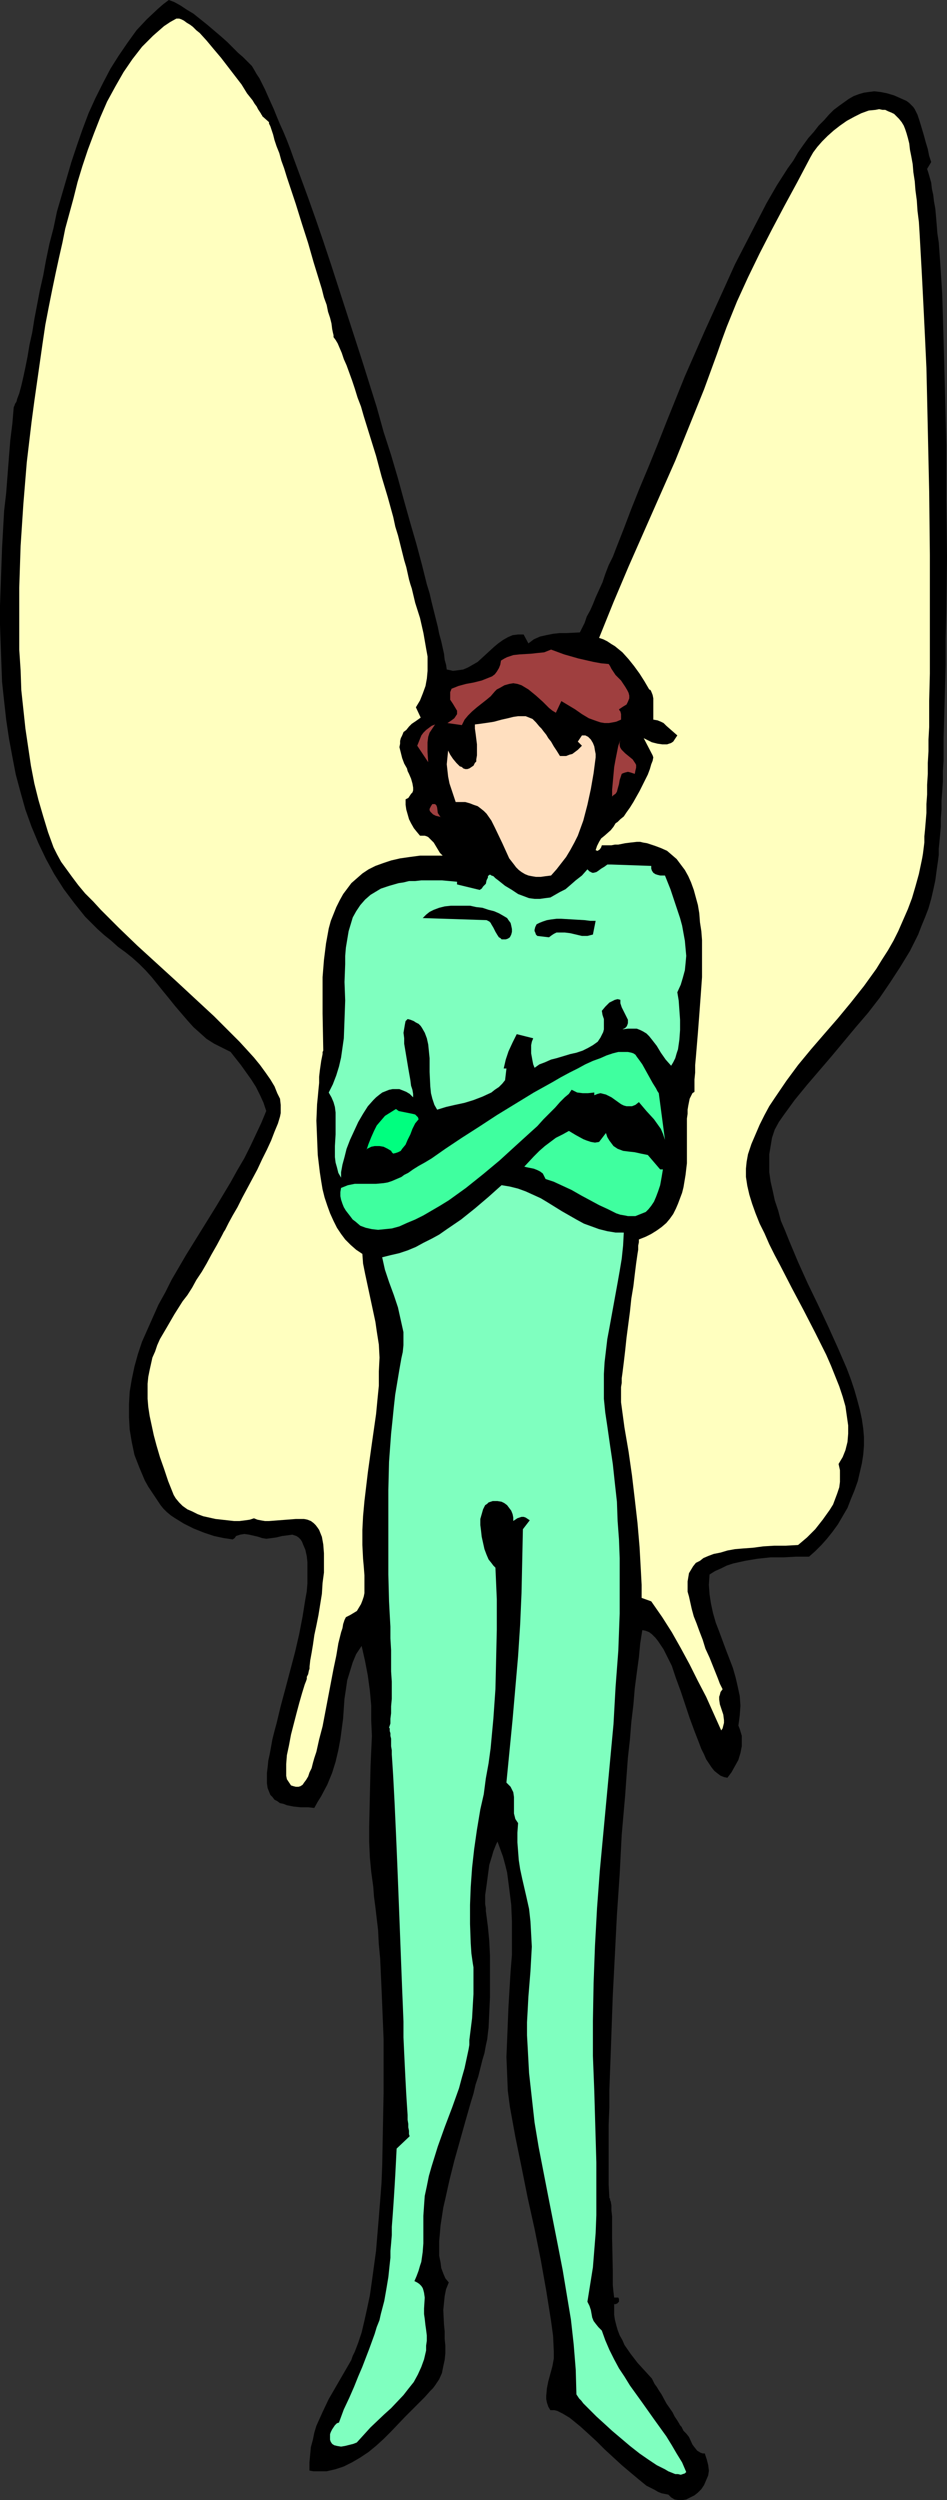
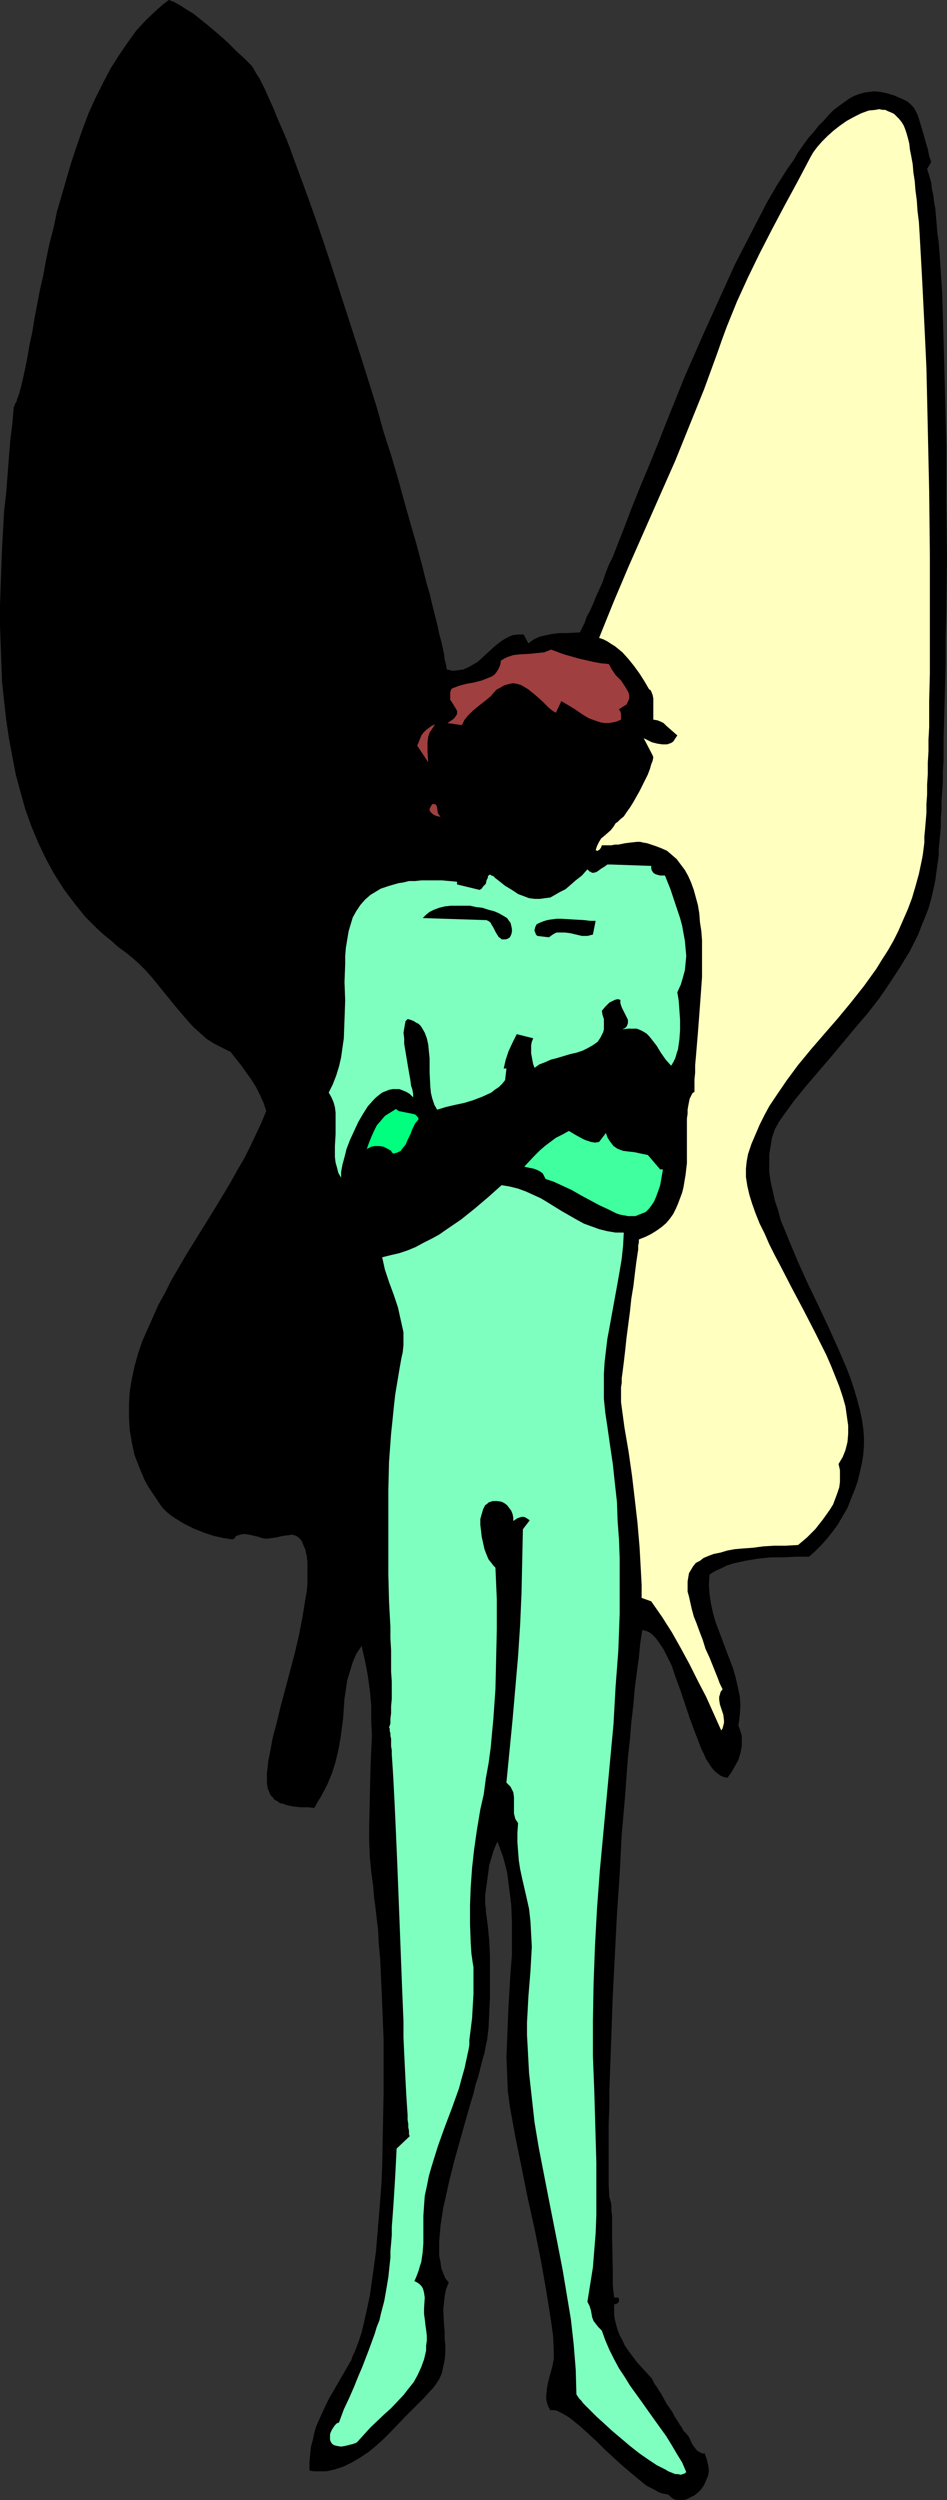
<svg xmlns="http://www.w3.org/2000/svg" xmlns:ns1="http://sodipodi.sourceforge.net/DTD/sodipodi-0.dtd" xmlns:ns2="http://www.inkscape.org/namespaces/inkscape" version="1.0" width="59.015mm" height="155.668mm" id="svg15" ns1:docname="Fairy 017.wmf">
  <rect width="100%" height="100%" fill="#333333" stroke="none" />
  <ns1:namedview id="namedview15" pagecolor="#ffffff" bordercolor="#000000" borderopacity="0.25" ns2:showpageshadow="2" ns2:pageopacity="0.0" ns2:pagecheckerboard="0" ns2:deskcolor="#d1d1d1" ns2:document-units="mm" />
  <defs id="defs1">
    <pattern id="WMFhbasepattern" patternUnits="userSpaceOnUse" width="6" height="6" x="0" y="0" />
  </defs>
  <path style="fill:#000000;fill-opacity:1;fill-rule:evenodd;stroke:none" d="m 59.318,15.513 0.485,0.808 0.647,1.131 0.647,0.97 0.647,1.293 0.647,1.293 0.647,1.454 0.647,1.454 0.808,1.778 0.647,1.616 0.808,1.939 0.808,1.778 0.808,1.939 0.808,2.101 0.808,2.262 1.616,4.363 1.778,4.848 1.778,5.009 1.778,5.171 1.778,5.333 1.778,5.494 1.778,5.494 3.717,11.473 3.556,11.311 1.616,5.817 1.778,5.494 1.616,5.494 1.455,5.333 1.455,5.171 1.455,5.009 1.293,4.848 1.131,4.525 0.647,2.101 0.485,2.101 0.485,1.939 0.485,1.939 0.485,1.939 0.323,1.616 0.485,1.778 0.323,1.454 0.323,1.454 0.162,1.454 0.323,1.131 0.162,1.131 0.808,0.162 0.647,0.162 1.293,-0.162 1.131,-0.162 1.131,-0.485 1.131,-0.646 1.131,-0.646 1.94,-1.778 1.94,-1.778 0.97,-0.808 1.131,-0.808 1.131,-0.646 1.131,-0.485 1.293,-0.162 h 1.293 l 1.131,2.101 1.293,-0.97 1.455,-0.646 1.455,-0.323 1.616,-0.323 1.455,-0.162 h 1.616 l 3.233,-0.162 0.485,-0.97 0.647,-1.293 0.485,-1.454 0.808,-1.454 0.647,-1.454 0.647,-1.616 0.808,-1.778 0.808,-1.778 0.647,-1.939 0.808,-2.101 0.97,-1.939 0.808,-2.101 1.778,-4.525 1.778,-4.686 1.94,-4.848 2.101,-5.009 2.101,-5.171 2.101,-5.333 4.364,-10.827 4.687,-10.665 2.424,-5.333 2.424,-5.333 2.263,-5.009 2.586,-5.009 2.424,-4.686 2.424,-4.686 2.424,-4.201 2.586,-4.04 1.293,-1.778 1.131,-1.939 1.131,-1.616 1.293,-1.778 1.293,-1.454 1.131,-1.454 1.293,-1.293 1.131,-1.293 1.131,-1.131 1.293,-0.97 1.131,-0.808 1.131,-0.808 1.131,-0.646 1.293,-0.485 1.131,-0.323 1.131,-0.162 1.293,-0.162 1.455,0.162 1.616,0.323 1.616,0.485 1.455,0.646 1.455,0.646 0.647,0.485 0.485,0.485 0.485,0.485 0.323,0.485 0.647,1.293 0.485,1.454 0.485,1.616 0.485,1.616 0.485,1.778 0.485,1.616 0.323,1.616 0.485,1.454 -0.97,1.616 0.323,0.97 0.323,1.131 0.323,1.131 0.162,1.454 0.323,1.454 0.162,1.454 0.323,1.778 0.162,1.778 0.162,1.939 0.162,2.101 0.323,2.101 0.162,2.262 0.162,2.262 0.162,2.424 0.162,2.585 0.162,2.585 0.162,5.333 0.162,5.656 0.162,5.817 0.162,6.14 0.162,6.302 0.162,6.464 v 12.927 l 0.162,13.25 -0.162,12.927 -0.162,6.302 v 6.14 l -0.162,5.979 -0.162,5.817 -0.162,5.494 v 5.333 l -0.162,2.424 v 2.424 l -0.162,2.424 -0.162,2.101 v 2.101 l -0.162,2.101 v 1.939 l -0.162,1.778 -0.162,1.778 -0.162,1.616 v 1.454 l -0.162,1.293 -0.323,2.262 -0.323,2.424 -0.485,2.262 -0.485,2.101 -0.647,2.262 -0.808,2.101 -0.808,1.939 -0.808,2.101 -0.97,1.939 -0.97,1.939 -2.263,3.717 -2.424,3.717 -2.424,3.555 -2.748,3.555 -2.909,3.393 -5.657,6.787 -5.819,6.787 -2.909,3.555 -2.586,3.555 -1.131,1.616 -0.97,1.778 -0.647,1.939 -0.323,1.939 -0.323,1.939 v 2.101 2.101 l 0.323,2.262 0.485,2.101 0.485,2.262 0.808,2.424 0.647,2.424 0.97,2.262 0.97,2.424 2.101,5.009 2.263,5.009 2.424,5.009 2.424,5.171 2.263,5.009 2.101,4.848 0.97,2.585 0.808,2.424 0.647,2.262 0.647,2.424 0.485,2.262 0.323,2.262 0.162,1.939 v 1.939 l -0.162,2.101 -0.323,2.101 -0.485,2.101 -0.485,2.101 -0.808,2.262 -0.808,1.939 -0.808,2.101 -1.131,1.939 -1.131,1.939 -1.293,1.778 -1.293,1.616 -1.293,1.454 -1.455,1.454 -1.455,1.293 h -3.071 l -2.909,0.162 h -3.071 l -3.071,0.323 -2.909,0.485 -1.455,0.323 -1.455,0.323 -1.455,0.485 -1.293,0.646 -1.455,0.646 -1.293,0.808 -0.162,2.424 0.162,2.262 0.323,2.101 0.485,2.262 0.647,2.262 0.808,2.101 1.616,4.363 1.616,4.201 0.647,2.262 0.485,2.101 0.485,2.262 0.162,2.262 -0.162,2.262 -0.162,1.293 -0.162,1.131 0.323,0.808 0.485,1.616 v 0.808 1.616 l -0.323,1.616 -0.485,1.616 -0.808,1.454 -0.808,1.454 -0.97,1.293 -0.808,-0.162 -0.808,-0.323 -0.647,-0.485 -0.808,-0.646 -0.647,-0.808 -0.647,-0.97 -0.647,-0.97 -0.485,-1.131 -0.647,-1.293 -0.485,-1.293 -1.131,-2.909 -1.131,-3.07 -2.101,-6.302 -1.131,-3.07 -0.97,-2.909 -0.647,-1.293 -0.647,-1.293 -0.647,-1.293 -0.647,-0.97 -0.647,-0.97 -0.647,-0.808 -0.808,-0.808 -0.647,-0.485 -0.808,-0.323 -0.808,-0.162 -0.485,3.07 -0.323,3.393 -0.485,3.555 -0.485,3.717 -0.323,3.878 -0.485,4.04 -0.323,4.04 -0.485,4.363 -0.323,4.363 -0.323,4.525 -0.808,9.211 -0.485,9.372 -0.647,9.534 -0.485,9.534 -0.485,9.372 -0.323,9.049 -0.162,4.525 -0.162,4.363 -0.162,4.363 v 4.04 l -0.162,4.04 v 3.717 3.717 3.393 3.393 l 0.162,2.909 v 0.162 l 0.162,0.162 v 0.323 l 0.162,0.323 0.162,0.97 v 1.131 l 0.162,1.454 v 1.616 3.555 l 0.162,7.595 v 1.778 1.616 l 0.162,1.616 0.162,1.293 h 0.97 l 0.162,0.323 v 0.323 0.323 l -0.162,0.162 -0.323,0.323 h -0.162 l -0.323,0.162 -0.162,-0.162 v 1.293 1.293 l 0.162,1.131 0.323,1.293 0.323,1.131 0.485,1.293 0.647,1.131 0.485,1.131 1.455,2.101 1.616,2.101 1.778,1.939 1.616,1.778 0.162,0.323 0.162,0.323 0.323,0.646 0.485,0.646 0.485,0.808 0.647,0.97 1.131,2.101 1.455,2.101 0.485,0.97 0.647,0.97 0.485,0.808 0.162,0.323 0.323,0.323 0.323,0.646 0.162,0.323 0.647,0.646 0.647,0.808 0.808,1.778 0.485,0.646 0.647,0.808 0.808,0.485 0.485,0.162 h 0.485 l 0.485,1.454 0.323,1.293 0.162,1.293 -0.162,1.131 -0.485,1.131 -0.485,1.131 -0.647,0.97 -0.808,0.808 -0.808,0.646 -0.97,0.485 -0.97,0.485 -0.97,0.162 h -0.808 l -0.97,-0.162 -0.808,-0.485 -0.647,-0.646 -0.808,-0.162 -0.808,-0.162 -0.808,-0.323 -0.808,-0.485 -0.97,-0.485 -0.97,-0.485 -1.778,-1.454 -1.94,-1.616 -2.101,-1.778 -4.041,-3.717 -1.94,-1.939 -1.94,-1.778 -1.778,-1.616 -1.778,-1.454 -0.808,-0.646 -0.808,-0.485 -0.808,-0.485 -0.647,-0.323 -0.647,-0.323 -0.647,-0.162 h -0.485 -0.485 l -0.485,-0.808 -0.323,-0.97 -0.162,-0.808 v -0.808 l 0.162,-1.778 0.323,-1.616 0.485,-1.778 0.485,-1.778 0.323,-1.778 v -0.808 -0.97 l -0.162,-3.555 -0.485,-3.555 -1.131,-7.11 -1.293,-7.272 -1.455,-7.272 -1.616,-7.272 -1.455,-7.272 -1.455,-7.11 -1.293,-7.11 -0.485,-3.717 -0.162,-4.04 -0.162,-3.878 0.162,-4.04 0.323,-7.918 0.485,-8.08 0.323,-4.04 v -4.04 -3.878 l -0.162,-3.878 -0.485,-3.878 -0.485,-3.717 -0.485,-1.939 -0.485,-1.778 -0.647,-1.778 -0.647,-1.778 -0.323,0.646 -0.323,0.808 -0.323,0.808 -0.323,1.131 -0.647,2.101 -0.323,2.424 -0.323,2.424 -0.323,2.262 v 2.101 l 0.162,0.97 v 0.646 l 0.485,3.717 0.323,3.393 0.162,3.393 v 3.232 3.393 3.232 l -0.162,3.555 -0.162,3.555 -0.162,1.293 -0.162,1.454 -0.323,1.454 -0.323,1.778 -0.485,1.616 -0.485,1.939 -0.485,1.939 -0.647,1.939 -0.485,2.101 -0.647,2.101 -1.293,4.525 -2.586,9.211 -1.131,4.525 -0.97,4.363 -0.485,2.101 -0.323,2.101 -0.323,2.101 -0.162,1.939 -0.162,1.778 v 1.778 1.616 l 0.323,1.616 0.162,1.293 0.485,1.293 0.485,1.131 0.808,0.97 -0.647,1.616 -0.323,1.616 -0.162,1.616 -0.162,1.616 0.162,3.393 0.162,1.616 v 1.778 l 0.162,1.616 v 1.778 l -0.162,1.616 -0.323,1.454 -0.323,1.616 -0.647,1.454 -0.97,1.454 -0.485,0.646 -0.647,0.646 -1.293,1.454 -1.455,1.454 -1.616,1.616 -1.616,1.616 -3.233,3.393 -1.778,1.778 -1.778,1.616 -1.778,1.454 -1.94,1.293 -1.94,1.131 -1.94,0.97 -1.94,0.646 -2.101,0.485 h -0.97 -0.97 -1.131 l -0.97,-0.162 v -1.939 l 0.162,-1.778 0.162,-1.778 0.485,-1.778 0.323,-1.616 0.485,-1.616 1.455,-3.232 1.455,-3.07 1.778,-3.07 3.556,-6.14 0.323,-0.97 0.485,-0.97 0.808,-2.101 0.808,-2.424 0.647,-2.747 0.647,-2.909 0.647,-3.07 0.485,-3.393 0.485,-3.555 0.485,-3.555 0.323,-3.878 0.323,-3.878 0.323,-4.04 0.323,-4.201 0.162,-4.201 0.162,-8.564 0.162,-8.403 v -8.564 -4.201 l -0.162,-3.878 -0.162,-4.04 -0.162,-3.878 -0.162,-3.555 -0.162,-3.555 -0.323,-3.393 -0.162,-3.232 -0.323,-2.747 -0.323,-2.747 -0.323,-2.424 -0.162,-2.262 -0.485,-3.555 -0.323,-3.393 -0.162,-3.717 v -3.393 l 0.162,-7.272 0.162,-7.11 0.323,-7.11 -0.162,-3.555 v -3.555 l -0.323,-3.555 -0.485,-3.555 -0.647,-3.393 -0.808,-3.555 -1.293,1.939 -0.808,1.939 -0.647,2.101 -0.647,2.101 -0.323,2.262 -0.323,2.101 -0.323,4.686 -0.323,2.424 -0.323,2.424 -0.485,2.585 -0.647,2.747 -0.808,2.585 -1.131,2.747 -1.455,2.747 -0.808,1.293 -0.808,1.454 -1.455,-0.162 h -1.778 l -1.616,-0.162 -1.616,-0.323 -0.808,-0.323 -0.808,-0.162 -0.647,-0.485 -0.647,-0.323 -0.485,-0.646 -0.485,-0.485 -0.323,-0.808 -0.323,-0.808 -0.162,-1.131 v -2.424 l 0.162,-1.293 0.162,-1.616 0.323,-1.454 0.323,-1.778 0.323,-1.778 0.485,-1.939 0.485,-1.778 0.97,-4.04 1.131,-4.201 2.263,-8.564 0.97,-4.201 0.808,-4.201 0.647,-4.04 0.323,-1.778 0.162,-1.939 v -1.778 -1.616 -1.616 l -0.162,-1.454 -0.323,-1.454 -0.485,-1.131 -0.323,-0.808 -0.323,-0.485 -0.485,-0.485 -0.485,-0.323 -0.485,-0.162 -0.485,-0.162 -1.131,0.162 -1.293,0.162 -1.293,0.323 -1.131,0.162 -1.293,0.162 -0.97,-0.162 -0.97,-0.323 -2.101,-0.485 -1.131,-0.162 -0.97,0.162 -0.485,0.162 -0.485,0.162 -0.323,0.485 -0.485,0.323 -0.97,-0.162 -1.131,-0.162 -2.263,-0.485 -2.424,-0.808 -2.424,-0.97 -2.263,-1.131 -2.101,-1.293 -0.97,-0.646 -0.97,-0.808 -0.808,-0.808 -0.647,-0.808 -0.97,-1.454 -0.97,-1.454 -0.97,-1.454 -0.808,-1.454 -1.293,-3.07 -1.131,-2.909 -0.647,-3.07 -0.485,-2.909 -0.162,-2.909 v -3.07 l 0.162,-2.909 0.485,-2.909 0.647,-3.07 0.808,-2.909 0.97,-2.909 1.293,-2.909 1.293,-2.909 1.293,-2.909 1.616,-2.909 1.455,-2.909 3.394,-5.817 7.112,-11.473 3.394,-5.656 1.616,-2.909 1.616,-2.747 1.455,-2.909 1.293,-2.747 1.293,-2.747 1.131,-2.747 -0.647,-1.939 -0.808,-1.778 -0.97,-1.939 -1.131,-1.778 -2.424,-3.393 -2.424,-3.07 -1.94,-0.97 -1.94,-0.97 -1.778,-1.131 -1.616,-1.454 -1.455,-1.293 -1.455,-1.616 -2.909,-3.393 -1.293,-1.616 -1.455,-1.778 -2.748,-3.393 -1.455,-1.616 -1.455,-1.454 -1.616,-1.454 -1.616,-1.293 -1.778,-1.293 -1.616,-1.454 -1.616,-1.293 -1.616,-1.454 -2.909,-2.909 -2.586,-3.232 -2.424,-3.232 -2.263,-3.555 -1.94,-3.555 -1.778,-3.717 L 7.435,194.556 5.98,190.516 4.849,186.476 3.717,182.275 2.909,178.073 2.101,173.71 1.455,169.347 0.97,164.985 0.485,160.46 0.323,156.097 0.162,151.572 0,147.048 v -4.525 l 0.162,-4.525 0.323,-9.049 0.485,-8.726 0.485,-4.201 0.323,-4.201 0.323,-4.201 0.323,-4.04 0.485,-3.878 0.323,-3.878 0.162,-0.323 0.162,-0.485 0.323,-0.485 0.162,-0.646 0.485,-1.293 0.485,-1.778 0.485,-2.101 0.485,-2.262 0.485,-2.424 0.485,-2.909 0.647,-2.909 0.485,-3.07 0.647,-3.393 0.647,-3.393 0.808,-3.555 0.647,-3.555 0.808,-3.878 0.97,-3.717 0.808,-3.878 1.131,-3.878 1.131,-3.878 1.131,-3.878 1.293,-3.878 1.293,-3.717 1.455,-3.878 1.616,-3.555 1.778,-3.555 1.778,-3.393 1.94,-3.07 2.101,-3.07 L 32.164,7.11 34.589,4.525 37.175,2.101 38.468,0.97 39.761,0 l 1.293,0.485 1.455,0.808 1.455,0.97 1.616,0.97 1.616,1.293 1.616,1.293 3.233,2.747 1.455,1.293 1.293,1.293 1.293,1.293 1.131,0.97 0.97,0.97 0.323,0.323 0.323,0.323 0.162,0.162 0.162,0.162 z" id="path1" />
-   <path style="fill:#ffffbf;fill-opacity:1;fill-rule:evenodd;stroke:none" d="m 61.743,27.309 1.455,1.293 0.162,0.162 v 0.323 l 0.323,0.646 0.323,0.97 0.323,0.97 0.323,1.293 0.485,1.454 0.647,1.616 0.485,1.778 0.647,1.778 0.647,2.101 0.647,1.939 1.455,4.363 1.455,4.686 1.455,4.525 1.293,4.525 0.647,2.101 0.647,2.101 0.647,2.101 0.485,1.939 0.647,1.778 0.323,1.616 0.485,1.454 0.323,1.293 0.162,1.293 0.162,0.808 0.162,0.646 v 0.485 l 0.485,0.646 0.485,0.808 0.485,1.131 0.485,1.131 0.485,1.454 0.647,1.454 0.647,1.778 0.647,1.778 0.647,1.939 0.647,2.101 0.808,2.101 0.647,2.262 1.455,4.686 1.455,4.686 1.293,4.848 1.455,4.848 1.293,4.686 0.485,2.262 0.647,2.101 0.485,1.939 0.485,1.939 0.485,1.939 0.485,1.616 0.323,1.454 0.323,1.454 0.323,1.131 0.323,0.97 0.808,3.393 1.131,3.555 0.808,3.555 0.647,3.717 0.323,1.778 v 1.778 1.616 l -0.162,1.778 -0.323,1.778 -0.647,1.778 -0.647,1.616 -0.97,1.616 1.131,2.424 -1.131,0.808 -0.97,0.646 -0.647,0.646 -0.647,0.808 -0.647,0.485 -0.323,0.808 -0.323,0.646 -0.162,0.646 v 0.646 l -0.162,0.808 0.323,1.293 0.323,1.293 0.485,1.293 0.647,1.131 0.162,0.646 0.323,0.646 0.485,1.131 0.323,1.131 0.162,0.97 v 0.646 l -0.162,0.485 -0.323,0.323 -0.323,0.485 -0.323,0.485 -0.647,0.323 v 1.293 l 0.162,1.131 0.323,1.131 0.323,1.131 0.485,0.97 0.647,1.131 0.647,0.808 0.808,0.97 h 0.647 0.485 l 0.485,0.162 0.323,0.162 0.647,0.646 0.647,0.646 0.485,0.808 0.485,0.808 0.485,0.808 0.647,0.646 h -2.748 -2.586 l -2.424,0.323 -2.263,0.323 -2.101,0.485 -1.94,0.646 -1.778,0.646 -1.616,0.808 -1.455,0.97 -1.293,1.131 -1.293,1.131 -0.97,1.293 -0.97,1.293 -0.808,1.454 -0.808,1.616 -0.647,1.616 -0.647,1.616 -0.485,1.778 -0.323,1.778 -0.323,1.778 -0.485,3.878 -0.323,4.04 v 4.201 4.363 l 0.162,8.564 v 0.162 l -0.162,0.323 v 0.485 l -0.162,0.808 -0.162,0.808 -0.162,1.131 -0.162,1.131 -0.162,1.454 v 1.454 l -0.162,1.616 -0.162,1.778 -0.162,1.616 -0.162,3.878 0.162,4.04 0.162,4.04 0.485,4.04 0.323,2.101 0.323,1.939 0.485,1.939 0.647,1.939 0.647,1.778 0.808,1.778 0.808,1.616 0.97,1.454 0.97,1.293 1.293,1.293 1.293,1.131 1.455,0.97 0.162,2.262 0.485,2.424 0.97,4.525 0.97,4.525 0.485,2.262 0.323,2.262 0.485,3.07 0.162,3.07 -0.162,3.232 v 3.393 l -0.323,3.232 -0.323,3.393 -0.97,6.787 -0.97,6.948 -0.808,6.787 -0.323,3.555 -0.162,3.232 v 3.555 l 0.162,3.232 0.162,1.778 0.162,2.101 v 2.101 2.101 l -0.162,0.808 -0.323,0.97 -0.323,0.808 -0.485,0.808 -0.485,0.808 -0.808,0.485 -0.808,0.485 -0.97,0.485 -0.323,0.646 -0.323,0.97 -0.162,0.97 -0.323,0.97 -0.323,1.293 -0.323,1.293 -0.485,2.909 -0.647,3.07 -0.647,3.393 -1.293,6.787 -0.647,3.393 -0.808,3.07 -0.647,2.909 -0.485,1.454 -0.323,1.131 -0.323,1.293 -0.485,0.97 -0.323,0.97 -0.485,0.808 -0.485,0.646 -0.323,0.485 -0.485,0.323 -0.485,0.162 h -0.647 l -0.647,-0.162 -0.485,-0.162 -0.323,-0.485 -0.323,-0.485 -0.323,-0.485 -0.162,-0.808 v -0.808 -1.939 l 0.162,-2.101 0.485,-2.262 0.485,-2.585 1.293,-5.009 0.647,-2.424 0.647,-2.262 0.647,-2.101 0.323,-0.808 0.162,-0.485 v -0.485 l 0.323,-0.646 0.162,-0.808 0.162,-0.485 v -0.485 l 0.162,-1.454 0.323,-1.778 0.323,-1.939 0.323,-2.262 0.485,-2.262 0.485,-2.424 0.808,-5.009 0.162,-2.585 0.323,-2.424 v -2.262 -2.262 l -0.162,-2.101 -0.323,-1.778 -0.323,-0.808 -0.323,-0.808 -0.323,-0.485 -0.485,-0.646 -0.485,-0.485 -0.647,-0.485 -0.808,-0.323 -0.808,-0.162 h -0.97 -0.97 l -2.101,0.162 -2.101,0.162 -2.101,0.162 h -0.97 l -0.97,-0.162 -0.808,-0.162 -0.808,-0.323 -0.97,0.323 -1.131,0.162 -1.293,0.162 h -1.293 l -1.455,-0.162 -1.455,-0.162 -1.455,-0.162 -1.455,-0.323 -1.455,-0.323 -1.293,-0.485 -1.293,-0.646 -1.131,-0.485 -1.131,-0.808 -0.808,-0.808 -0.808,-0.97 -0.485,-0.808 -1.293,-3.232 -0.97,-2.909 -0.97,-2.747 -0.808,-2.747 -0.647,-2.424 -0.485,-2.262 -0.485,-2.262 -0.323,-2.101 -0.162,-1.939 v -1.778 -1.778 l 0.162,-1.616 0.323,-1.616 0.323,-1.454 0.323,-1.454 0.647,-1.454 0.485,-1.454 0.647,-1.454 1.616,-2.747 1.778,-3.07 1.94,-3.07 1.131,-1.454 1.131,-1.778 0.97,-1.778 1.293,-1.939 1.131,-1.939 1.131,-2.101 1.293,-2.262 1.293,-2.424 0.323,-0.646 0.323,-0.485 0.808,-1.616 0.97,-1.778 1.131,-1.939 1.131,-2.262 1.131,-2.101 2.424,-4.525 1.131,-2.424 1.131,-2.262 0.97,-2.101 0.808,-2.101 0.808,-1.939 0.485,-1.616 0.162,-0.808 v -0.808 -1.131 l -0.162,-1.454 -0.647,-1.293 -0.647,-1.616 -0.97,-1.616 -1.131,-1.616 -1.293,-1.778 -1.455,-1.778 -1.616,-1.778 -1.778,-1.939 -1.94,-1.939 -1.94,-1.939 -2.101,-2.101 -4.364,-4.04 -4.526,-4.201 -9.213,-8.403 -4.364,-4.201 -2.101,-2.101 -2.101,-2.101 -1.778,-1.939 -1.94,-1.939 -1.616,-1.939 -1.455,-1.939 -1.293,-1.778 -1.293,-1.778 -0.97,-1.778 -0.808,-1.616 -1.293,-3.555 -1.131,-3.717 -1.131,-3.878 -0.97,-3.878 -0.808,-4.201 -0.647,-4.363 -0.647,-4.363 -0.485,-4.525 -0.485,-4.525 -0.162,-4.686 -0.323,-4.848 v -4.686 -5.009 -4.848 l 0.323,-9.857 0.647,-9.857 0.808,-9.857 1.131,-9.534 0.647,-4.848 0.647,-4.525 0.647,-4.525 0.647,-4.525 0.647,-4.363 0.808,-4.201 0.808,-4.04 0.808,-3.878 0.808,-3.717 0.808,-3.555 0.647,-3.232 0.97,-3.555 0.97,-3.555 0.97,-3.878 1.131,-3.717 1.293,-3.878 1.455,-3.878 1.455,-3.717 1.616,-3.717 1.94,-3.555 1.94,-3.393 2.101,-3.07 1.131,-1.454 1.131,-1.454 1.293,-1.293 1.293,-1.293 1.293,-1.131 1.293,-1.131 1.455,-0.97 1.455,-0.808 h 0.647 l 0.485,0.162 0.647,0.323 0.647,0.485 0.808,0.485 0.647,0.485 0.808,0.808 0.808,0.646 1.616,1.778 1.616,1.939 1.778,2.101 1.616,2.101 1.616,2.101 1.616,2.101 1.293,2.101 1.293,1.616 0.485,0.808 0.485,0.646 0.323,0.646 0.323,0.485 0.323,0.485 0.162,0.323 0.162,0.162 z" id="path2" />
  <path style="fill:#ffffbf;fill-opacity:1;fill-rule:evenodd;stroke:none" d="m 197.512,344.512 0.323,1.454 v 1.293 1.454 l -0.162,1.293 -0.485,1.454 -0.485,1.293 -0.485,1.293 -0.808,1.293 -0.808,1.131 -0.808,1.131 -1.778,2.262 -1.94,1.939 -2.101,1.778 -2.909,0.162 h -2.748 l -2.586,0.162 -2.424,0.323 -2.263,0.162 -1.94,0.162 -1.778,0.323 -1.616,0.485 -1.616,0.323 -1.293,0.485 -1.131,0.485 -0.808,0.646 -0.97,0.485 -0.647,0.808 -0.485,0.808 -0.485,0.808 -0.162,0.97 -0.162,0.97 v 1.131 1.293 l 0.323,1.131 0.323,1.454 0.323,1.454 0.485,1.778 0.647,1.616 0.647,1.778 0.808,2.101 0.647,2.101 0.97,2.101 0.97,2.424 0.97,2.424 0.485,1.293 0.647,1.293 -0.485,0.646 -0.162,0.646 -0.162,0.485 v 0.646 l 0.162,1.131 0.808,2.424 0.162,1.293 v 0.646 l -0.162,0.646 -0.162,0.646 -0.323,0.485 -3.556,-7.918 -1.94,-3.717 -1.94,-3.878 -2.101,-3.878 -2.101,-3.717 -2.263,-3.555 -2.586,-3.717 -2.263,-0.808 v -3.07 l -0.162,-3.07 -0.323,-5.817 -0.485,-5.656 -0.647,-5.656 -0.647,-5.494 -0.808,-5.656 -0.97,-5.656 -0.808,-5.979 v -0.485 -1.293 -0.808 -0.97 l 0.162,-0.97 v -1.131 l 0.162,-1.131 0.323,-2.585 0.323,-2.747 0.323,-3.07 0.808,-6.14 0.323,-3.07 0.485,-2.909 0.323,-2.747 0.323,-2.585 0.162,-1.131 0.162,-1.131 0.162,-0.97 v -0.97 l 0.162,-0.808 v -0.646 l 1.616,-0.646 1.293,-0.646 1.293,-0.808 1.131,-0.808 1.131,-0.97 0.808,-0.97 0.808,-1.131 0.647,-1.293 0.485,-1.131 0.485,-1.293 0.485,-1.293 0.323,-1.293 0.485,-2.909 0.323,-2.747 v -2.747 -7.756 l 0.162,-1.131 v -0.97 l 0.162,-0.97 0.162,-0.808 0.162,-0.808 0.323,-0.646 0.323,-0.646 0.485,-0.323 v -1.454 -1.454 l 0.162,-1.616 v -1.778 l 0.162,-1.778 0.162,-1.939 0.323,-3.878 0.323,-4.201 0.323,-4.363 0.323,-4.525 v -4.363 -4.363 l -0.162,-2.101 -0.323,-2.101 -0.162,-2.101 -0.323,-1.939 -0.485,-1.778 -0.485,-1.778 -0.647,-1.778 -0.647,-1.454 -0.808,-1.454 -0.97,-1.293 -0.97,-1.293 -1.131,-0.97 -1.131,-0.97 -1.455,-0.646 -1.293,-0.485 -0.97,-0.323 -0.97,-0.323 -0.97,-0.162 -0.647,-0.162 h -0.808 l -1.455,0.162 -1.293,0.162 -1.616,0.323 h -0.808 l -0.808,0.162 h -1.131 -1.131 l -0.162,0.485 -0.323,0.485 -0.485,0.323 h -0.162 l -0.323,-0.162 0.323,-0.97 0.485,-0.97 0.485,-0.808 0.808,-0.646 1.455,-1.293 0.647,-0.808 0.485,-0.808 0.485,-0.323 0.647,-0.646 0.808,-0.646 0.647,-0.97 0.808,-1.131 0.808,-1.293 1.455,-2.585 1.293,-2.585 0.647,-1.293 0.485,-1.293 0.323,-1.131 0.323,-0.808 0.162,-0.808 -0.162,-0.485 -2.101,-4.04 0.97,0.485 0.97,0.485 1.293,0.323 1.131,0.162 h 1.131 l 0.485,-0.162 0.485,-0.162 0.485,-0.323 0.323,-0.485 0.323,-0.485 0.323,-0.485 -1.293,-1.131 -1.293,-1.131 -0.647,-0.646 -0.647,-0.323 -0.808,-0.323 -0.97,-0.162 v -0.808 -0.97 -2.101 -1.131 l -0.162,-0.808 -0.323,-0.808 -0.162,-0.323 -0.323,-0.162 -1.131,-1.939 -1.131,-1.778 -1.293,-1.778 -1.293,-1.616 -1.455,-1.616 -1.778,-1.454 -0.808,-0.485 -0.97,-0.646 -0.97,-0.485 -0.97,-0.323 3.394,-8.403 3.556,-8.403 7.273,-16.482 3.717,-8.403 3.394,-8.403 3.394,-8.403 3.071,-8.403 1.131,-3.232 1.131,-3.07 2.424,-5.979 2.586,-5.656 2.748,-5.656 2.909,-5.656 2.909,-5.494 3.071,-5.656 3.071,-5.817 0.647,-1.131 0.97,-1.293 1.131,-1.293 1.293,-1.293 1.455,-1.293 1.455,-1.131 1.616,-1.131 1.778,-0.97 1.616,-0.808 1.778,-0.646 1.616,-0.162 0.808,-0.162 0.808,0.162 h 0.647 l 0.647,0.323 0.808,0.323 0.647,0.323 0.647,0.646 0.485,0.485 0.647,0.808 0.485,0.808 0.323,0.808 0.323,0.97 0.323,1.131 0.323,1.293 0.162,1.454 0.323,1.616 0.323,1.778 0.162,1.939 0.323,2.101 0.162,2.101 0.323,2.424 0.162,2.424 0.323,2.585 0.162,2.585 0.162,2.909 0.162,2.909 0.162,2.909 0.162,3.07 0.162,3.232 0.162,3.232 0.323,6.625 0.323,6.948 0.162,7.11 0.162,7.272 0.323,14.705 0.162,14.866 v 21.33 6.625 l -0.162,6.464 v 3.07 3.07 l -0.162,2.909 v 2.747 l -0.162,2.747 v 2.585 l -0.162,2.585 v 2.262 l -0.162,2.262 v 2.101 l -0.162,1.939 -0.162,1.939 -0.162,1.616 v 1.454 l -0.162,1.293 -0.162,1.293 -0.162,0.97 -0.162,0.808 -0.647,3.07 -0.808,2.909 -0.808,2.747 -0.97,2.585 -1.131,2.585 -1.131,2.585 -1.131,2.262 -1.293,2.262 -1.455,2.262 -1.293,2.101 -2.909,4.04 -3.071,3.878 -3.071,3.717 -3.233,3.717 -3.071,3.555 -3.071,3.717 -2.748,3.717 -2.748,4.04 -1.293,1.939 -1.131,2.101 -1.131,2.262 -0.97,2.262 -0.97,2.262 -0.808,2.424 -0.323,1.778 -0.162,1.616 v 1.939 l 0.323,2.101 0.485,2.101 0.647,2.101 0.808,2.262 0.97,2.424 1.131,2.262 1.131,2.585 1.293,2.585 1.293,2.424 2.748,5.333 2.748,5.171 2.748,5.333 1.293,2.585 1.293,2.585 1.131,2.585 0.97,2.424 0.97,2.424 0.808,2.424 0.647,2.262 0.323,2.262 0.323,2.262 v 1.939 l -0.162,1.939 -0.485,1.939 -0.323,0.808 -0.323,0.808 -0.485,0.808 z" id="path3" />
  <path style="fill:#9f3f3f;fill-opacity:1;fill-rule:evenodd;stroke:none" d="m 143.366,156.259 0.323,0.485 0.323,0.646 0.97,1.454 1.293,1.293 0.97,1.454 0.485,0.808 0.323,0.646 0.162,0.646 v 0.646 l -0.323,0.808 -0.323,0.646 -0.808,0.485 -0.97,0.646 0.162,0.323 0.162,0.162 0.162,0.646 v 0.646 0.646 l -1.131,0.485 -0.808,0.162 -0.97,0.162 h -0.97 l -0.97,-0.162 -0.97,-0.323 -1.778,-0.646 -1.616,-0.97 -1.616,-1.131 -1.616,-0.97 -1.616,-0.97 -1.293,2.747 -0.808,-0.485 -0.808,-0.646 -1.455,-1.454 -1.616,-1.454 -1.778,-1.454 -0.808,-0.485 -0.808,-0.485 -0.97,-0.323 -0.97,-0.162 -0.97,0.162 -1.131,0.323 -1.131,0.646 -0.647,0.323 -0.485,0.485 -0.97,1.131 -0.97,0.808 -2.263,1.778 -1.131,0.97 -0.97,0.97 -0.808,0.97 -0.647,1.293 -3.394,-0.485 0.97,-0.646 0.647,-0.485 0.323,-0.485 0.323,-0.485 v -0.485 -0.323 l -0.485,-0.808 -0.485,-0.808 -0.647,-0.97 v -0.485 -0.646 -0.646 l 0.323,-0.808 0.808,-0.323 0.808,-0.323 1.778,-0.485 1.778,-0.323 1.94,-0.485 0.808,-0.323 0.808,-0.323 0.808,-0.323 0.647,-0.485 0.485,-0.646 0.485,-0.808 0.323,-0.808 0.162,-0.97 0.808,-0.485 0.647,-0.323 1.455,-0.485 1.455,-0.162 2.748,-0.162 1.455,-0.162 1.616,-0.162 0.808,-0.323 0.808,-0.323 3.071,1.131 3.394,0.97 3.556,0.808 1.778,0.323 z" id="path4" />
-   <path style="fill:#ffdfbf;fill-opacity:1;fill-rule:evenodd;stroke:none" d="m 131.89,177.912 h 0.808 0.647 l 0.808,-0.323 0.647,-0.162 1.293,-0.97 0.97,-0.97 -0.97,-0.97 0.97,-1.454 h 0.323 0.485 l 0.323,0.162 0.323,0.162 0.647,0.646 0.485,0.808 0.323,0.808 0.162,0.97 0.162,0.808 v 0.808 l -0.485,3.717 -0.647,3.717 -0.808,3.717 -0.97,3.717 -0.647,1.778 -0.647,1.778 -0.808,1.616 -0.97,1.778 -0.97,1.616 -1.131,1.454 -1.131,1.454 -1.293,1.454 -1.293,0.162 -1.131,0.162 h -1.131 l -0.97,-0.162 -0.808,-0.162 -0.808,-0.323 -0.808,-0.485 -0.647,-0.485 -0.647,-0.646 -0.485,-0.646 -1.131,-1.454 -0.808,-1.778 -0.808,-1.778 -1.778,-3.717 -0.808,-1.616 -1.131,-1.616 -0.647,-0.646 -0.808,-0.646 -0.647,-0.485 -0.97,-0.323 -0.808,-0.323 -1.131,-0.323 h -0.97 -1.293 l -0.97,-2.909 -0.485,-1.454 -0.323,-1.616 -0.162,-1.454 -0.162,-1.454 0.162,-1.616 0.162,-1.616 0.485,0.97 0.647,0.97 0.808,0.97 0.808,0.808 0.485,0.162 0.323,0.323 0.485,0.162 h 0.485 l 0.485,-0.162 0.485,-0.323 0.485,-0.323 0.323,-0.646 0.323,-0.323 v -0.485 l 0.162,-0.97 v -1.293 -1.293 l -0.323,-2.585 -0.162,-1.131 v -0.97 l 1.293,-0.162 1.131,-0.162 1.131,-0.162 0.97,-0.162 1.778,-0.485 1.455,-0.323 1.293,-0.323 1.131,-0.162 h 0.97 0.808 l 0.808,0.323 0.808,0.323 0.808,0.808 0.808,0.97 0.485,0.485 0.485,0.646 0.647,0.808 0.485,0.808 0.647,0.808 0.647,1.131 0.647,0.97 z" id="path5" />
  <path style="fill:#9f3f3f;fill-opacity:1;fill-rule:evenodd;stroke:none" d="m 100.857,179.366 -2.586,-3.878 0.647,-1.616 0.323,-0.808 0.485,-0.646 0.647,-0.646 0.647,-0.485 0.647,-0.485 0.808,-0.323 -0.323,0.485 -0.323,0.485 -0.647,0.97 -0.323,0.97 -0.162,1.293 v 2.262 z" id="path6" />
-   <path style="fill:#9f3f3f;fill-opacity:1;fill-rule:evenodd;stroke:none" d="m 149.508,182.113 -0.97,-0.323 -0.647,-0.162 -0.647,0.162 -0.485,0.162 -0.323,0.162 -0.162,0.485 -0.323,0.97 -0.162,0.97 -0.323,1.131 -0.162,0.646 -0.323,0.485 -0.485,0.323 -0.323,0.323 v -1.616 l 0.162,-1.778 0.323,-3.555 0.323,-1.778 0.323,-1.616 0.323,-1.616 0.485,-1.293 -0.162,0.646 v 0.646 l 0.162,0.485 0.323,0.485 0.808,0.808 1.778,1.454 0.323,0.485 0.323,0.485 0.162,0.323 v 0.646 l -0.162,0.646 z" id="path7" />
  <path style="fill:#9f3f3f;fill-opacity:1;fill-rule:evenodd;stroke:none" d="m 104.413,192.293 h -0.485 l -0.647,-0.162 -0.647,-0.162 -0.647,-0.323 -0.485,-0.485 -0.162,-0.162 -0.162,-0.323 v -0.323 l 0.162,-0.323 0.162,-0.323 0.323,-0.485 h 0.323 0.323 l 0.162,0.162 0.162,0.162 0.162,0.485 0.162,1.293 0.323,0.485 0.323,0.485 h 0.162 z" id="path8" />
  <path style="fill:#7fffbf;fill-opacity:1;fill-rule:evenodd;stroke:none" d="m 107.646,208.129 5.334,1.293 0.485,-0.323 0.323,-0.485 0.323,-0.323 0.323,-0.323 0.162,-0.808 0.323,-0.646 v -0.323 l 0.162,-0.162 0.162,-0.162 h 0.323 l 0.162,0.162 0.485,0.162 0.485,0.485 0.647,0.485 1.616,1.293 1.616,0.97 1.455,0.97 1.293,0.485 1.293,0.485 1.293,0.162 h 1.293 l 1.131,-0.162 1.293,-0.162 1.131,-0.646 1.131,-0.646 1.293,-0.646 1.131,-0.97 1.293,-1.131 1.455,-1.131 1.293,-1.454 0.485,0.485 0.323,0.162 0.323,0.162 h 0.323 l 0.647,-0.162 0.485,-0.323 0.647,-0.485 0.808,-0.485 0.647,-0.485 h 0.485 0.485 l 9.375,0.323 v 0.646 l 0.162,0.485 0.323,0.485 0.485,0.323 0.485,0.162 0.647,0.162 h 1.131 l 1.293,3.232 1.131,3.393 1.131,3.393 0.485,1.778 0.323,1.778 0.323,1.778 0.162,1.778 0.162,1.778 -0.162,1.778 -0.162,1.616 -0.485,1.778 -0.485,1.616 -0.808,1.778 0.323,1.939 0.162,2.262 0.162,2.262 v 2.424 l -0.162,2.262 -0.323,2.262 -0.323,0.97 -0.323,1.131 -0.485,0.97 -0.485,0.808 -1.293,-1.454 -1.131,-1.616 -0.97,-1.616 -1.131,-1.454 -0.647,-0.808 -0.647,-0.646 -0.808,-0.485 -0.647,-0.323 -0.808,-0.323 h -0.97 -1.131 l -1.293,0.162 0.647,-0.323 0.323,-0.323 0.162,-0.323 0.162,-0.485 v -0.323 -0.485 l -0.485,-0.97 -0.97,-1.939 -0.323,-0.97 v -0.485 -0.323 l -0.647,-0.162 -0.647,0.162 -0.647,0.323 -0.647,0.323 -0.97,0.97 -0.808,0.97 0.162,0.97 0.323,0.97 v 0.97 0.808 0.646 l -0.162,0.646 -0.323,0.646 -0.323,0.646 -0.647,0.97 -1.131,0.808 -1.131,0.646 -1.293,0.646 -1.455,0.485 -1.455,0.323 -3.233,0.97 -1.293,0.323 -1.455,0.646 -1.293,0.485 -1.131,0.808 -0.323,-0.808 -0.162,-0.808 -0.323,-1.778 v -0.97 -0.97 l 0.162,-0.808 0.323,-0.808 -3.879,-0.97 -0.97,1.939 -0.97,2.101 -0.647,1.939 -0.485,2.101 h 0.647 l -0.323,2.747 -0.647,0.808 -0.808,0.808 -0.97,0.646 -0.808,0.646 -2.101,0.97 -2.101,0.808 -2.101,0.646 -2.263,0.485 -2.101,0.485 -2.101,0.646 -0.647,-1.131 -0.485,-1.454 -0.323,-1.293 -0.162,-1.616 -0.162,-3.393 v -3.232 l -0.162,-1.616 -0.162,-1.616 -0.323,-1.454 -0.485,-1.293 -0.647,-1.131 -0.323,-0.485 -0.485,-0.485 -0.647,-0.323 -0.485,-0.323 -0.808,-0.323 -0.647,-0.162 -0.485,0.485 -0.162,0.808 -0.162,0.97 -0.162,0.97 0.162,1.293 v 1.293 l 0.485,2.909 0.485,2.909 0.485,2.747 0.162,1.293 0.323,0.97 0.162,0.97 v 0.808 l -0.808,-0.808 -0.808,-0.485 -0.808,-0.323 -0.808,-0.323 h -0.808 -0.808 l -0.808,0.162 -0.808,0.323 -0.808,0.323 -0.647,0.485 -0.808,0.646 -0.647,0.646 -1.293,1.454 -1.131,1.778 -1.131,1.939 -0.97,2.101 -0.97,2.101 -0.808,2.101 -0.485,1.939 -0.485,1.778 -0.323,1.778 v 0.646 0.646 l -0.647,-1.131 -0.323,-1.293 -0.323,-1.131 -0.162,-1.293 v -2.585 l 0.162,-2.747 v -2.585 -1.293 -1.293 l -0.162,-1.293 -0.323,-1.131 -0.485,-1.131 -0.647,-1.131 0.97,-1.939 0.808,-2.101 0.647,-2.101 0.485,-2.101 0.323,-2.262 0.323,-2.262 0.162,-4.363 0.162,-4.525 -0.162,-4.363 0.162,-4.201 v -1.939 l 0.162,-1.939 0.323,-1.939 0.323,-1.939 0.485,-1.616 0.485,-1.616 0.808,-1.454 0.97,-1.454 1.131,-1.293 1.293,-1.131 1.616,-0.97 0.808,-0.485 0.97,-0.323 0.97,-0.323 1.131,-0.323 1.131,-0.323 1.131,-0.162 1.293,-0.323 h 1.455 l 1.455,-0.162 h 1.455 1.616 1.778 l 1.778,0.162 1.778,0.162 z" id="path9" />
  <path style="fill:#000000;fill-opacity:1;fill-rule:evenodd;stroke:none" d="m 99.564,216.047 0.808,-0.808 0.808,-0.646 0.97,-0.485 1.293,-0.485 1.293,-0.323 1.455,-0.162 h 1.455 1.455 1.616 l 1.455,0.323 1.455,0.162 1.455,0.485 1.293,0.323 1.131,0.485 1.131,0.646 0.808,0.485 0.323,0.485 0.485,0.646 0.162,0.646 0.162,0.808 v 0.646 l -0.162,0.646 -0.323,0.646 -0.485,0.323 -0.485,0.162 h -0.485 -0.485 l -0.323,-0.323 -0.323,-0.162 -0.323,-0.485 -0.485,-0.808 -0.485,-0.97 -0.485,-0.808 -0.162,-0.323 -0.323,-0.323 -0.323,-0.162 -0.323,-0.162 z" id="path10" />
  <path style="fill:#000000;fill-opacity:1;fill-rule:evenodd;stroke:none" d="m 139.648,219.926 -0.647,0.162 -0.647,0.162 h -1.293 l -2.748,-0.646 -1.293,-0.162 h -1.293 -0.647 l -0.647,0.323 -0.485,0.323 -0.647,0.485 -2.748,-0.323 -0.323,-0.323 -0.162,-0.485 -0.162,-0.323 v -0.323 l 0.162,-0.646 0.323,-0.646 0.647,-0.323 0.808,-0.323 0.97,-0.323 0.97,-0.162 1.293,-0.162 h 1.131 l 2.748,0.162 2.748,0.162 1.293,0.162 h 1.293 z" id="path11" />
-   <path style="fill:#3fff9f;fill-opacity:1;fill-rule:evenodd;stroke:none" d="m 155.165,257.253 1.455,10.988 -0.485,-1.454 -0.485,-1.131 -0.808,-1.131 -0.808,-1.131 -1.778,-1.939 -1.778,-2.101 -0.808,0.646 -0.808,0.323 h -0.647 -0.647 l -0.647,-0.162 -0.647,-0.323 -1.131,-0.808 -1.131,-0.808 -0.647,-0.323 -0.647,-0.323 -0.647,-0.162 -0.647,-0.162 -0.647,0.162 -0.808,0.323 v -0.646 l -1.455,0.162 h -1.293 l -1.293,-0.162 -0.647,-0.323 -0.647,-0.323 -0.647,0.97 -0.97,0.808 -1.131,1.131 -1.131,1.293 -1.293,1.293 -1.455,1.454 -1.455,1.616 -1.616,1.454 -1.778,1.616 -1.778,1.616 -3.717,3.393 -3.879,3.232 -4.041,3.232 -4.041,2.909 -2.101,1.293 -1.94,1.131 -1.94,1.131 -1.94,0.97 -1.94,0.808 -1.778,0.808 -1.778,0.485 -1.616,0.162 -1.616,0.162 -1.455,-0.162 -1.455,-0.323 -1.293,-0.485 -1.131,-0.97 -0.647,-0.485 -0.485,-0.646 -1.131,-1.454 -0.485,-0.808 -0.323,-0.808 -0.323,-0.97 -0.162,-0.808 v -0.97 l 0.162,-0.97 0.808,-0.323 0.808,-0.323 0.808,-0.162 0.808,-0.162 h 1.616 1.778 1.616 l 1.778,-0.162 0.97,-0.162 0.97,-0.323 1.131,-0.485 1.131,-0.485 0.647,-0.485 0.97,-0.485 1.131,-0.808 1.293,-0.808 1.455,-0.808 1.616,-0.97 1.616,-1.131 1.616,-1.131 1.94,-1.293 1.94,-1.293 4.041,-2.585 4.202,-2.747 8.728,-5.333 4.364,-2.424 1.94,-1.131 2.101,-1.131 1.94,-0.97 1.778,-0.97 1.778,-0.808 1.778,-0.646 1.455,-0.646 1.455,-0.485 1.293,-0.323 h 1.131 1.131 l 0.808,0.162 0.485,0.162 0.485,0.323 0.323,0.485 0.485,0.646 0.808,1.131 0.808,1.454 1.616,2.909 0.808,1.293 0.323,0.646 z" id="path12" />
  <path style="fill:#00ff7f;fill-opacity:1;fill-rule:evenodd;stroke:none" d="m 98.594,263.394 -0.808,0.97 -0.647,1.293 -0.485,1.293 -0.647,1.293 -0.485,1.131 -0.808,0.97 -0.323,0.485 -0.647,0.323 -0.485,0.162 -0.647,0.162 -0.323,-0.323 -0.162,-0.323 -0.808,-0.485 -0.97,-0.485 -0.97,-0.162 h -1.131 l -0.808,0.162 -0.323,0.162 -0.323,0.162 -0.323,0.162 -0.162,0.323 0.485,-1.454 0.647,-1.616 0.647,-1.454 0.647,-1.293 0.97,-1.131 0.97,-1.131 1.293,-0.808 1.293,-0.808 0.647,0.485 0.808,0.162 0.808,0.162 0.808,0.162 0.808,0.162 0.647,0.162 0.485,0.485 0.162,0.162 z" id="path13" />
  <path style="fill:#3fff9f;fill-opacity:1;fill-rule:evenodd;stroke:none" d="m 141.103,268.726 1.616,-2.101 0.323,0.97 0.485,0.808 0.485,0.646 0.485,0.646 0.485,0.323 0.485,0.323 1.293,0.485 1.293,0.162 1.455,0.162 1.455,0.323 1.616,0.323 2.909,3.393 h 0.647 l -0.323,1.939 -0.323,1.778 -0.485,1.454 -0.485,1.293 -0.485,1.131 -0.647,0.97 -0.647,0.808 -0.647,0.646 -0.808,0.323 -0.808,0.323 -0.808,0.323 h -0.808 -0.97 l -0.808,-0.162 -0.97,-0.162 -0.97,-0.323 -1.94,-0.97 -2.101,-0.97 -4.202,-2.262 -2.263,-1.293 -2.101,-0.97 -2.101,-0.97 -0.97,-0.323 -0.97,-0.323 -0.323,-0.646 -0.323,-0.646 -0.647,-0.485 -0.647,-0.323 -0.808,-0.323 -0.808,-0.162 -0.808,-0.162 -0.647,-0.162 2.263,-2.424 1.293,-1.293 1.293,-1.131 1.293,-0.97 1.293,-0.97 1.616,-0.808 1.455,-0.808 1.616,0.97 1.778,0.97 0.808,0.323 0.97,0.323 0.97,0.162 z" id="path14" />
  <path style="fill:#7fffbf;fill-opacity:1;fill-rule:evenodd;stroke:none" d="m 146.922,290.056 -0.162,3.07 -0.323,3.07 -0.485,2.909 -0.485,2.747 -0.97,5.333 -0.97,5.332 -0.485,2.585 -0.323,2.747 -0.323,2.747 -0.162,2.747 v 2.909 2.909 l 0.323,3.232 0.485,3.232 0.647,4.525 0.647,4.363 0.485,4.525 0.485,4.363 0.162,4.525 0.323,4.363 0.162,4.363 v 4.363 8.726 l -0.323,8.726 -0.647,8.564 -0.485,8.726 -1.616,17.29 -1.616,17.29 -0.647,8.726 -0.485,8.888 -0.323,8.726 -0.162,8.888 v 8.241 l 0.323,8.241 0.485,16.805 v 8.241 4.201 l -0.162,4.201 -0.323,4.04 -0.323,4.04 -0.647,4.04 -0.647,4.04 0.485,0.97 0.323,0.97 0.323,1.778 0.323,0.808 0.485,0.646 0.647,0.808 0.808,0.808 0.808,2.262 0.97,2.262 1.131,2.262 1.131,2.101 1.293,1.939 1.293,2.101 2.909,4.04 2.748,3.878 2.909,4.04 1.293,2.101 1.131,1.939 1.293,2.101 0.97,2.262 -0.323,0.323 -0.485,0.162 -0.485,0.162 -0.647,-0.162 h -0.647 l -0.808,-0.323 -0.808,-0.323 -0.808,-0.485 -0.97,-0.485 -0.97,-0.485 -1.94,-1.293 -2.101,-1.454 -2.263,-1.778 -4.202,-3.555 -1.94,-1.778 -1.778,-1.616 -1.616,-1.616 -0.808,-0.808 -0.647,-0.646 -0.485,-0.646 -0.485,-0.485 -0.323,-0.485 -0.323,-0.485 -0.162,-5.817 -0.485,-5.979 -0.647,-5.817 -0.97,-5.817 -0.97,-5.817 -1.131,-5.817 -2.263,-11.473 -2.263,-11.635 -0.97,-5.817 -0.647,-5.817 -0.647,-5.817 -0.323,-5.979 -0.162,-2.909 v -3.07 l 0.162,-2.909 0.162,-3.07 0.485,-5.979 0.162,-2.909 0.162,-2.909 -0.162,-3.07 -0.162,-2.909 -0.323,-2.909 -0.647,-2.909 -0.97,-4.201 -0.485,-2.262 -0.323,-2.101 -0.162,-2.101 -0.162,-2.101 v -2.262 l 0.162,-2.262 -0.323,-0.485 -0.323,-0.485 -0.162,-0.646 -0.162,-0.646 v -1.293 -1.293 -1.293 l -0.162,-1.131 -0.323,-0.646 -0.323,-0.646 -0.485,-0.485 -0.485,-0.485 1.455,-14.866 0.647,-7.433 0.647,-7.433 0.485,-7.433 0.323,-7.433 0.162,-7.433 0.162,-7.595 1.616,-2.101 -0.485,-0.323 -0.485,-0.323 -0.485,-0.162 h -0.485 l -0.485,0.162 -0.485,0.162 -0.485,0.323 -0.485,0.323 v -0.808 l -0.162,-0.808 -0.323,-0.808 -0.485,-0.646 -0.485,-0.646 -0.647,-0.485 -0.647,-0.323 -0.97,-0.162 h -0.647 -0.485 l -0.485,0.162 -0.485,0.162 -0.323,0.323 -0.485,0.323 -0.485,0.97 -0.323,1.131 -0.323,1.131 v 1.454 l 0.162,1.293 0.162,1.454 0.323,1.454 0.323,1.454 0.485,1.293 0.485,1.131 0.647,0.808 0.485,0.646 0.485,0.485 0.323,7.433 v 7.11 l -0.162,7.11 -0.162,6.948 -0.485,6.948 -0.647,6.948 -0.485,3.555 -0.647,3.555 -0.485,3.717 -0.808,3.555 -0.808,4.848 -0.647,4.525 -0.485,4.363 -0.323,4.525 -0.162,4.201 v 4.525 l 0.162,4.525 0.162,2.424 0.323,2.262 0.162,0.97 v 1.131 2.424 2.747 l -0.162,2.747 -0.162,2.909 -0.323,2.585 -0.323,2.585 v 1.131 l -0.162,0.97 -0.485,2.262 -0.485,2.262 -0.647,2.262 -0.647,2.424 -1.616,4.525 -1.778,4.686 -1.616,4.525 -1.455,4.686 -0.647,2.262 -0.485,2.424 -0.485,2.262 -0.162,2.262 -0.162,2.424 v 6.464 l -0.162,2.101 -0.323,2.262 -0.323,0.97 -0.323,1.131 -0.485,1.293 -0.485,1.131 0.647,0.323 0.485,0.323 0.485,0.485 0.323,0.485 0.162,0.485 0.162,0.646 0.162,1.131 -0.162,2.585 v 1.293 l 0.162,1.131 0.162,1.454 0.162,1.131 0.162,1.293 v 1.293 l -0.162,1.131 v 1.131 l -0.485,2.101 -0.647,1.778 -0.808,1.778 -0.97,1.778 -1.293,1.616 -1.131,1.454 -2.909,3.07 -1.616,1.454 -3.233,3.07 -1.616,1.778 -1.616,1.778 -0.808,0.323 -0.647,0.162 -1.293,0.323 -0.97,0.162 -0.97,-0.162 -0.647,-0.162 -0.485,-0.323 -0.323,-0.485 -0.162,-0.485 v -0.646 -0.646 l 0.162,-0.485 0.323,-0.646 0.323,-0.485 0.323,-0.485 0.485,-0.485 0.485,-0.162 1.131,-3.07 1.293,-2.747 1.131,-2.585 0.97,-2.424 0.97,-2.262 0.808,-2.101 0.808,-2.101 0.647,-1.778 0.647,-1.778 0.485,-1.616 0.647,-1.616 0.323,-1.454 0.808,-3.07 0.485,-2.747 0.485,-2.909 0.323,-3.07 0.162,-1.454 v -1.616 l 0.162,-1.778 0.162,-1.939 V 524.04 l 0.162,-2.101 0.162,-2.262 0.162,-2.424 0.162,-2.585 0.162,-2.747 0.162,-3.07 0.162,-3.232 3.071,-2.909 -0.162,-0.485 v -0.808 l -0.162,-0.808 v -0.808 l -0.162,-0.97 v -1.131 l -0.162,-2.424 -0.162,-2.585 -0.162,-3.07 -0.162,-3.232 -0.162,-3.393 -0.162,-3.555 v -3.717 l -0.162,-4.04 -0.162,-3.878 -0.323,-8.403 -0.323,-8.403 -0.323,-8.241 -0.162,-4.04 -0.162,-3.878 -0.162,-3.717 -0.162,-3.555 -0.162,-3.555 -0.162,-3.07 -0.162,-3.07 -0.162,-2.585 -0.162,-2.424 v -0.97 l -0.162,-0.97 v -0.97 -0.808 l -0.162,-0.646 v -0.646 l -0.162,-0.485 v -0.485 -0.162 l -0.162,-0.162 0.323,-0.97 v -1.131 l 0.162,-1.293 v -1.616 l 0.162,-1.778 v -4.04 l -0.162,-2.424 v -2.424 -2.585 l -0.162,-2.747 v -2.747 l -0.162,-2.909 -0.162,-3.07 -0.162,-6.302 v -6.464 -6.787 -6.625 l 0.162,-6.625 0.485,-6.625 0.323,-3.07 0.323,-3.232 0.323,-2.909 0.485,-2.909 0.485,-2.909 0.485,-2.747 0.323,-1.454 0.162,-1.616 v -1.616 -1.454 l -0.323,-1.454 -0.323,-1.454 -0.647,-2.909 -0.97,-2.909 -1.131,-3.07 -0.97,-2.909 -0.647,-2.909 1.94,-0.485 2.101,-0.485 1.94,-0.646 1.94,-0.808 1.778,-0.97 1.94,-0.97 1.778,-0.97 1.616,-1.131 3.556,-2.424 3.233,-2.585 3.233,-2.747 3.071,-2.747 1.94,0.323 1.94,0.485 1.778,0.646 1.778,0.808 1.778,0.808 1.616,0.97 3.394,2.101 3.394,1.939 1.778,0.97 1.778,0.646 1.778,0.646 1.94,0.485 1.94,0.323 z" id="path15" />
</svg>